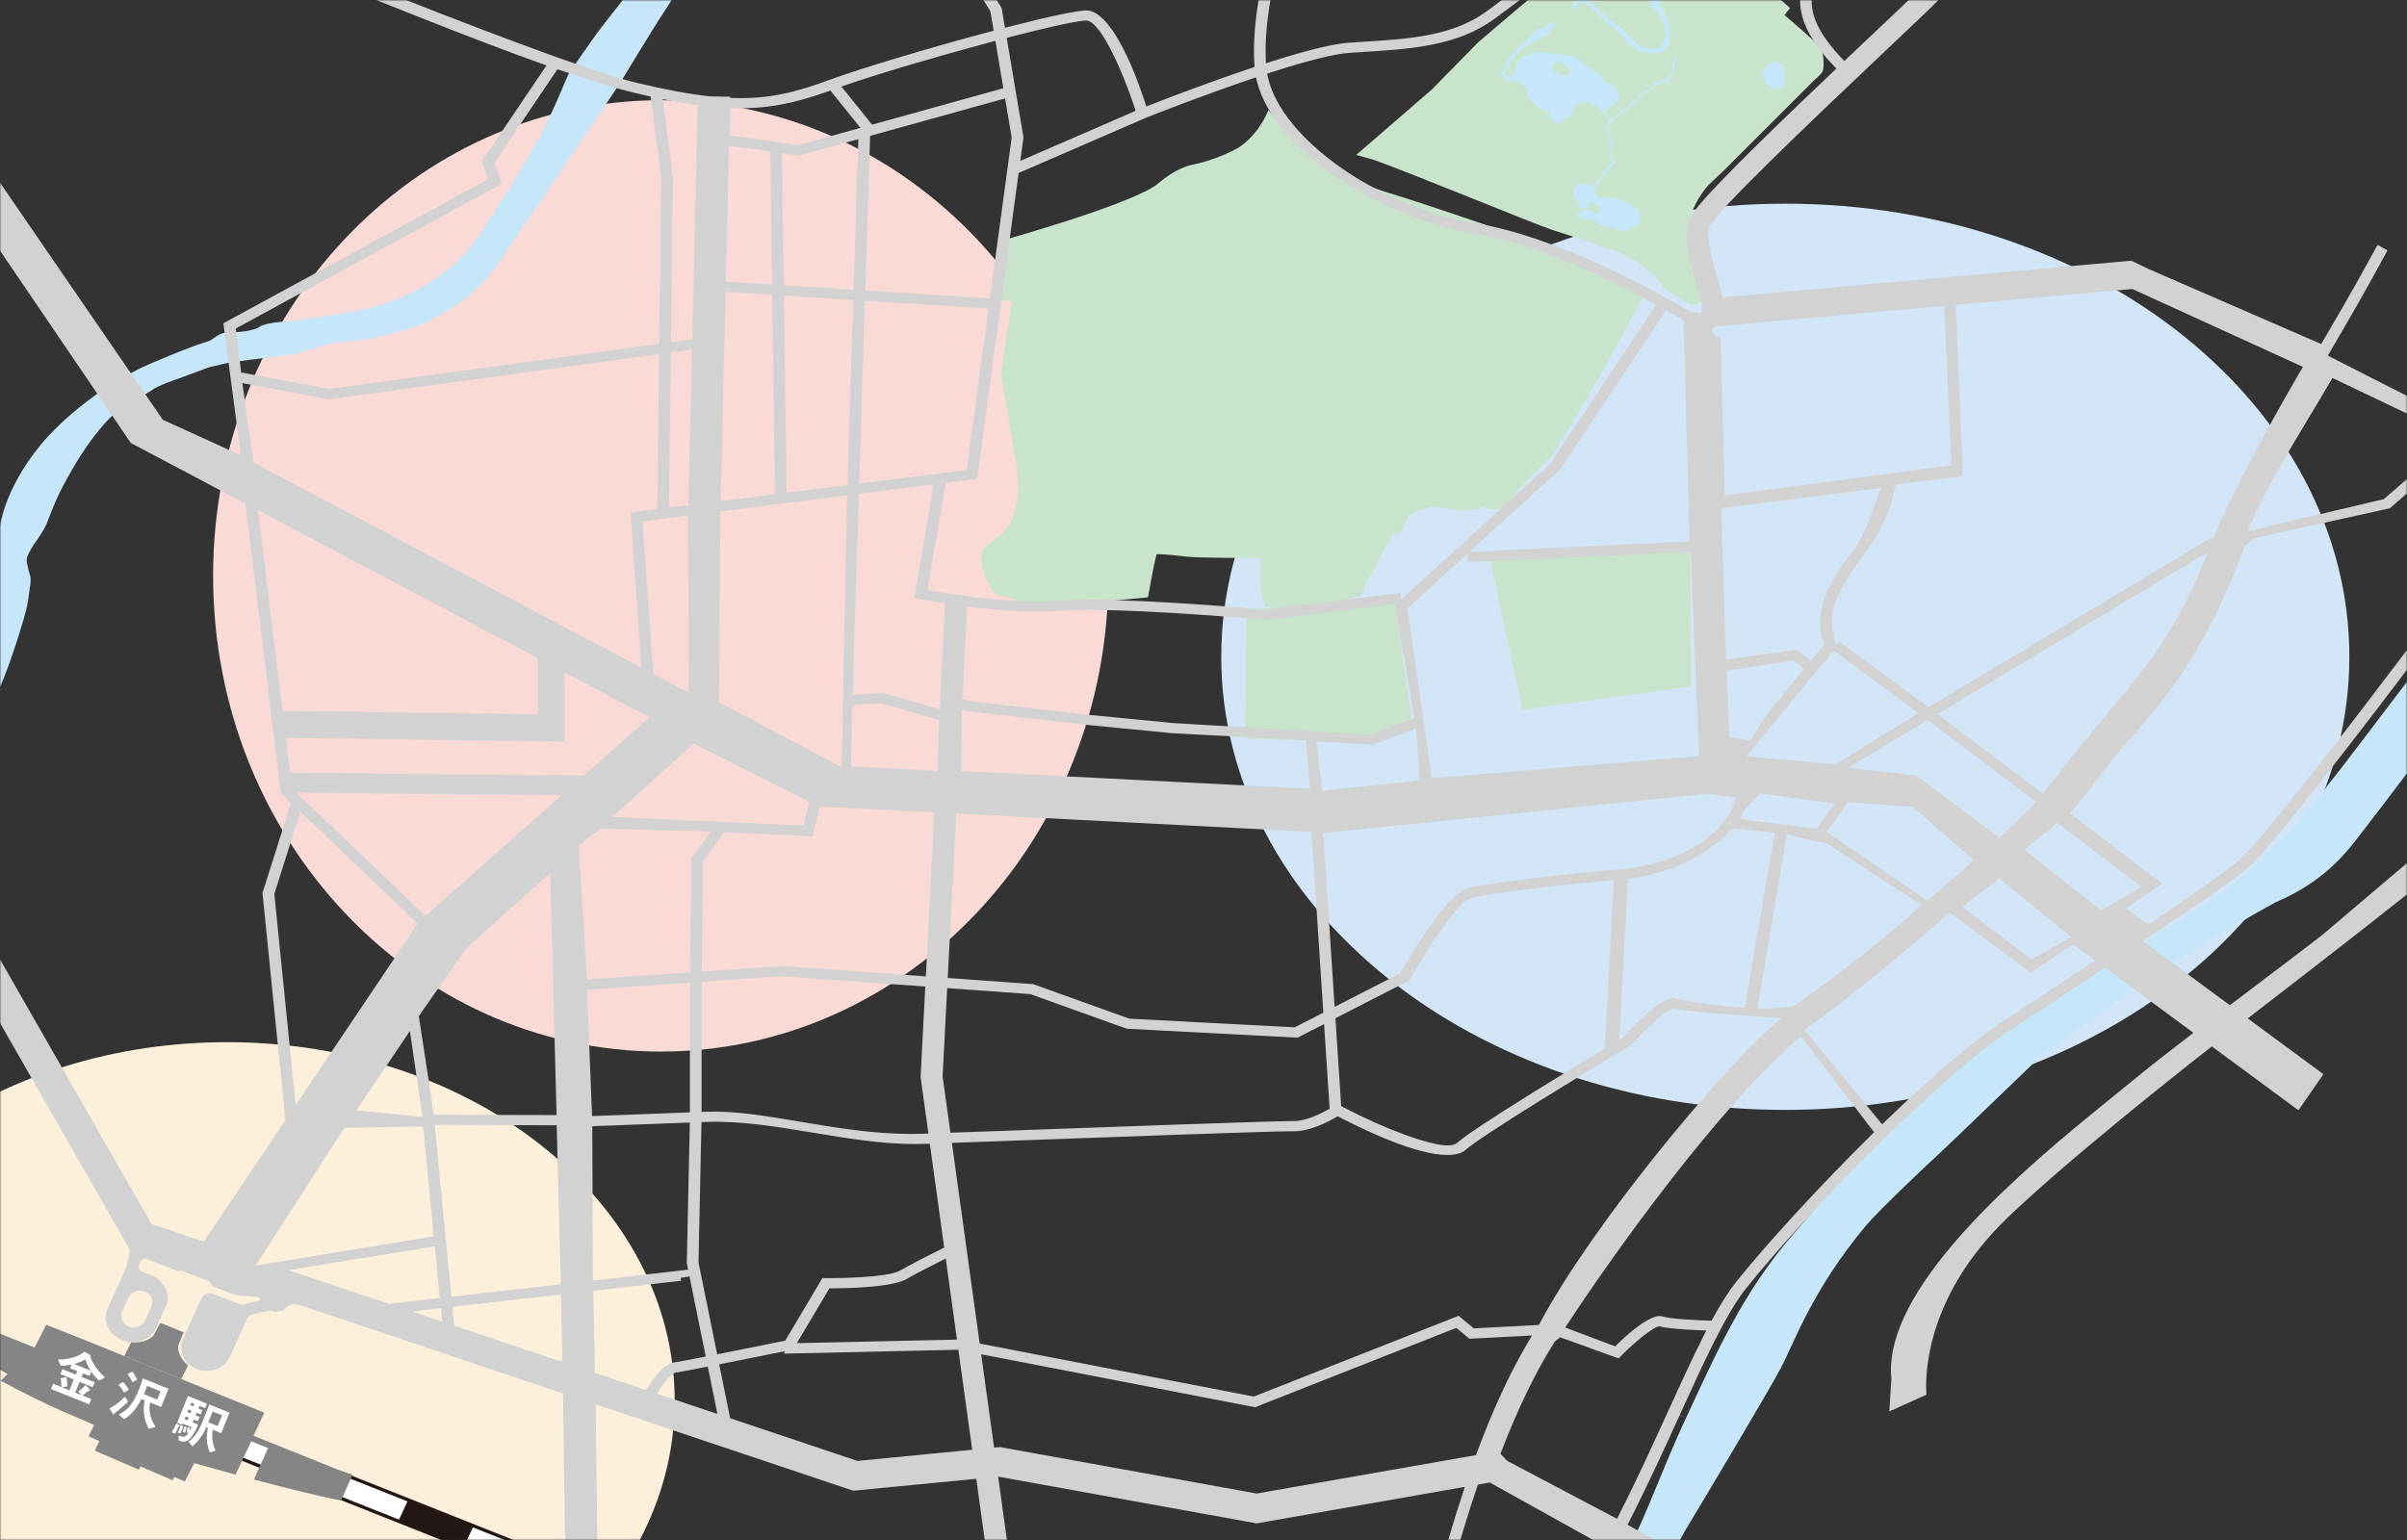
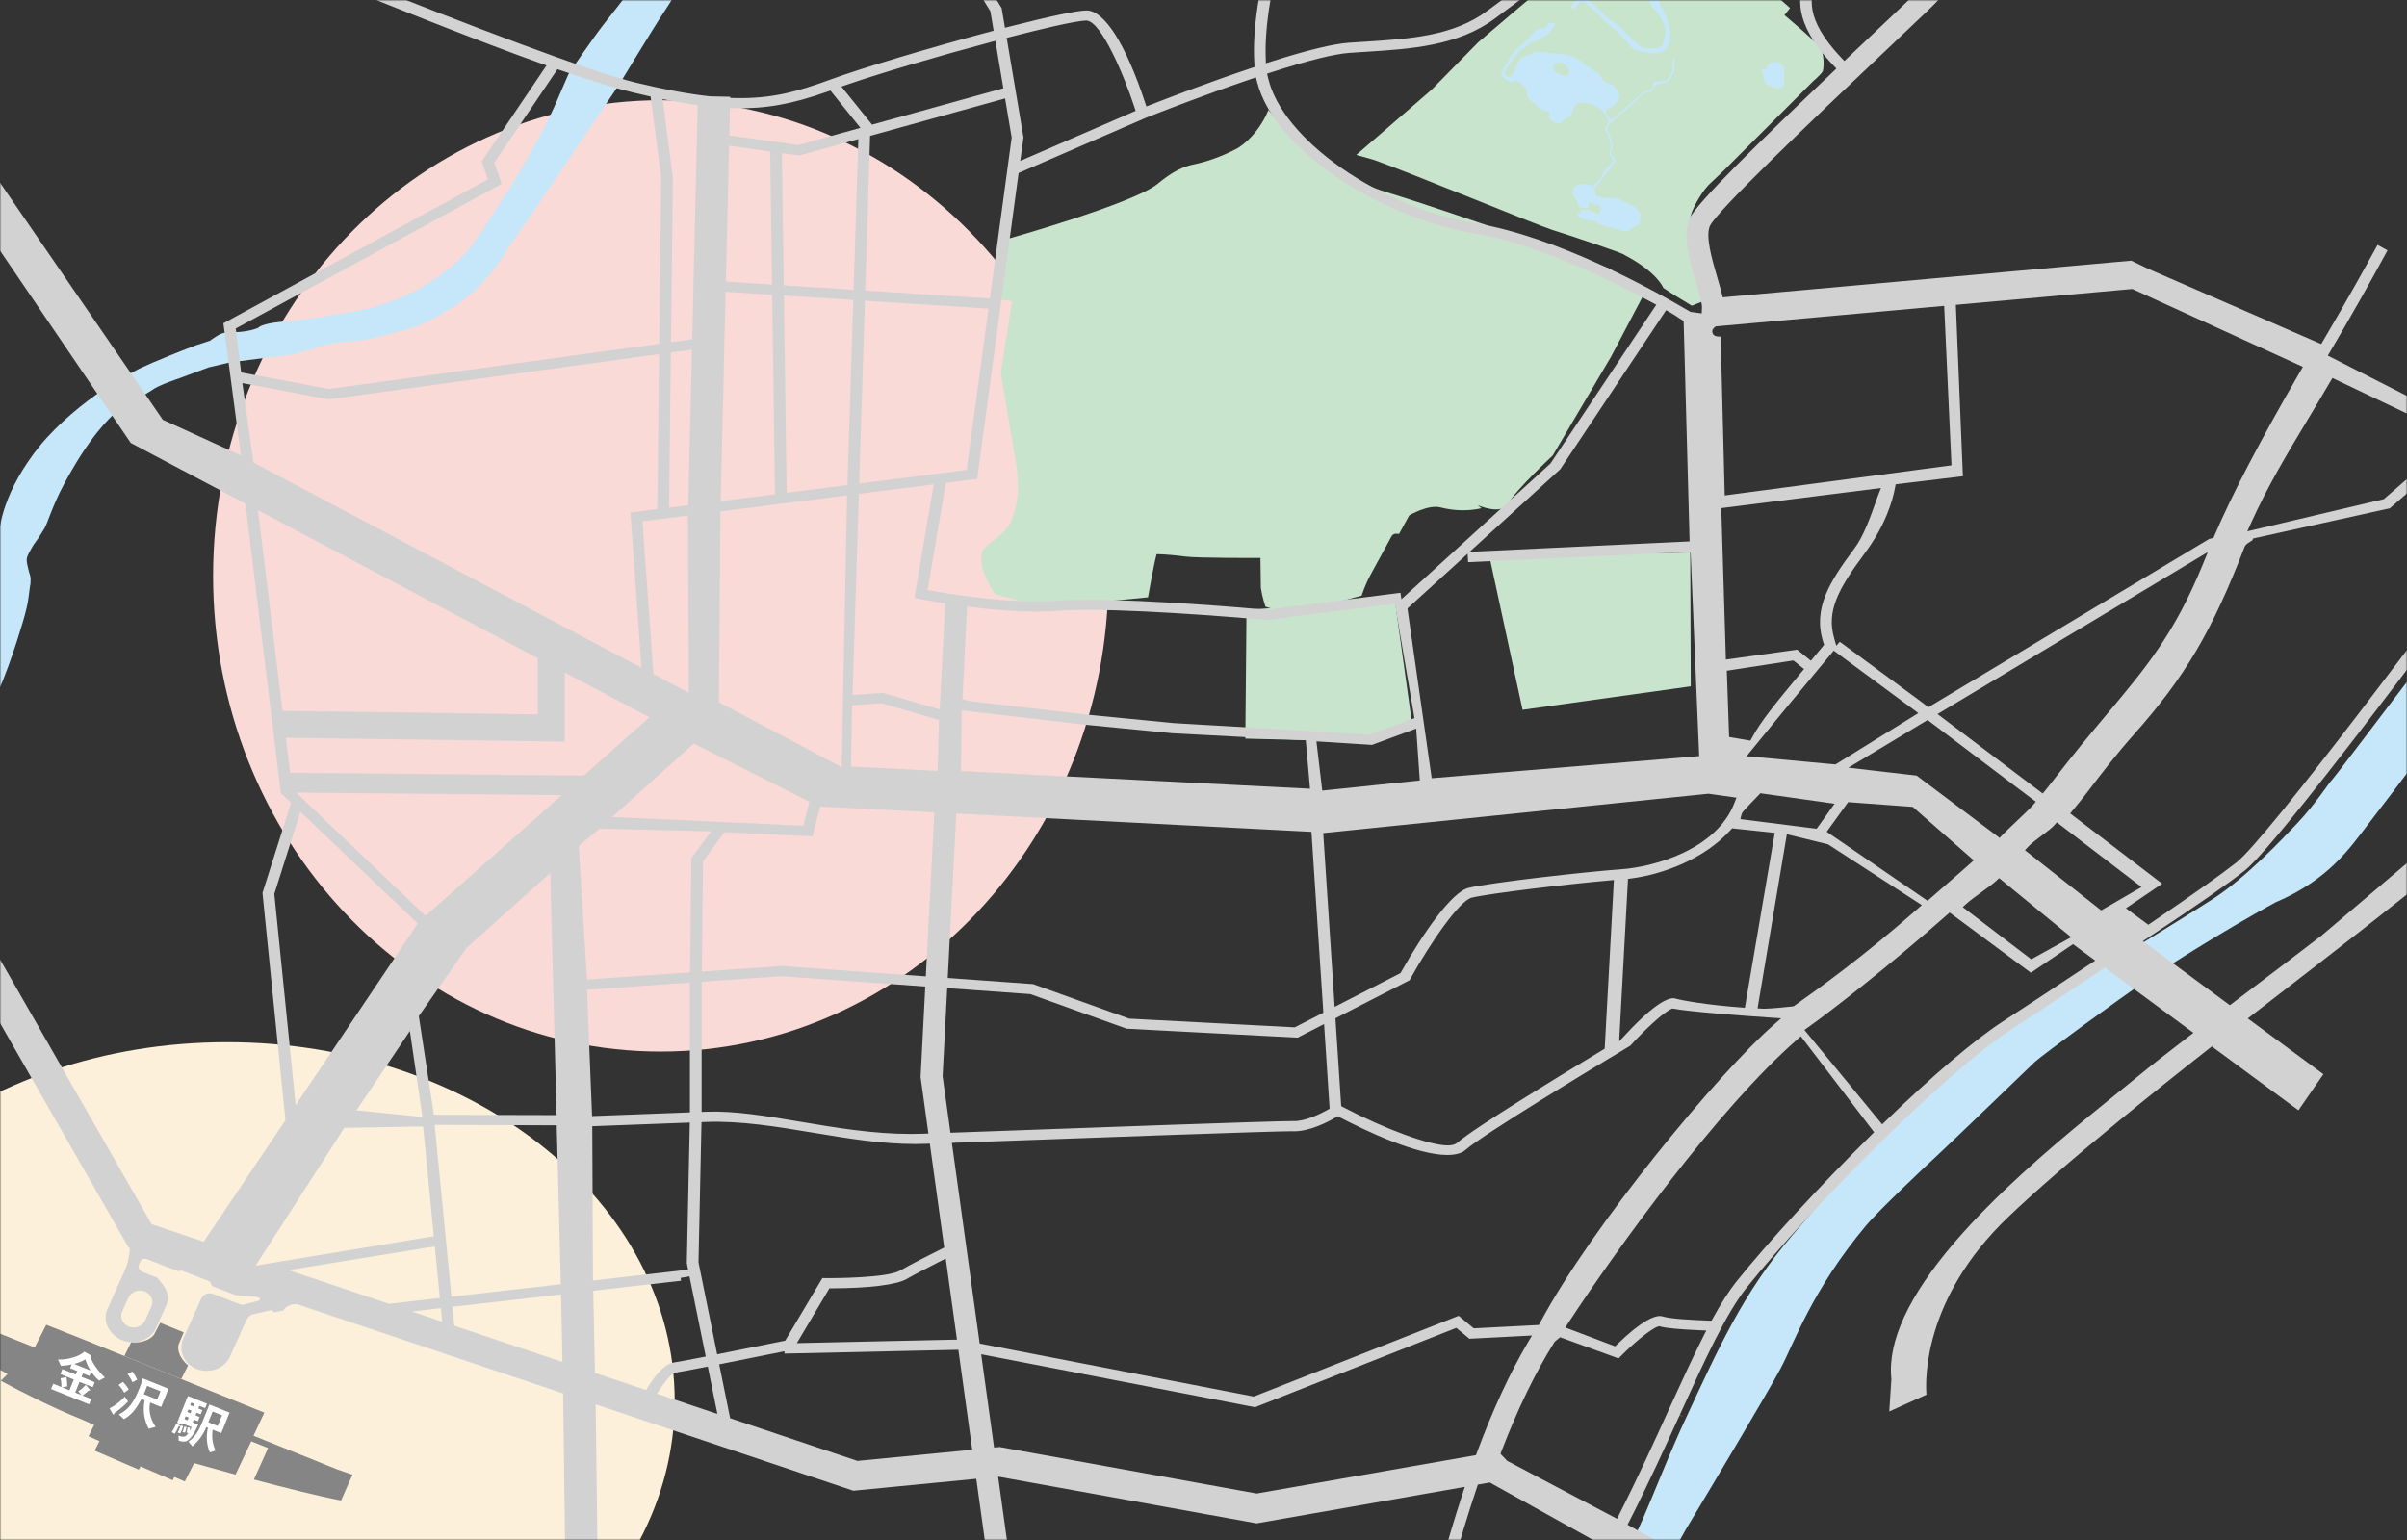
<svg xmlns="http://www.w3.org/2000/svg" width="800" height="512" viewBox="0 0 800 512" fill="none">
  <rect x="0" y="0" width="800" height="512" fill="#333333" stroke="none" />
  <mask id="mask0_63_126" style="mask-type:luminance" maskUnits="userSpaceOnUse" x="0" y="0" width="800" height="512">
-     <path d="M800 0H0V512H800V0Z" fill="white" />
+     <path d="M800 0H0V512H800Z" fill="white" />
  </mask>
  <g mask="url(#mask0_63_126)">
    <path d="M70.827 191.467C70.827 104.127 137.44 33.32 219.614 33.32C301.787 33.32 368.394 104.127 368.394 191.467C368.394 278.807 301.78 349.607 219.614 349.607C137.447 349.607 70.827 278.807 70.827 191.467Z" fill="#F9DAD6" />
    <path d="M-73.327 465.747C-73.327 399.88 -6.713 346.487 75.46 346.487C157.633 346.487 224.24 399.88 224.24 465.747C224.24 531.613 157.627 585 75.46 585C-6.707 585 -73.327 531.607 -73.327 465.747Z" fill="#FCF0DA" />
-     <path d="M405.904 218.363C405.904 135.159 489.835 67.713 593.372 67.713C696.91 67.713 780.84 135.166 780.84 218.363C780.84 301.559 696.91 369.012 593.372 369.012C489.835 369.012 405.904 301.566 405.904 218.363Z" fill="#D2E6F7" />
    <mask id="mask1_63_126" style="mask-type:luminance" maskUnits="userSpaceOnUse" x="-30" y="-35" width="887" height="563">
      <path d="M856.607 -34.973H-29.38V527.647H856.607V-34.973Z" fill="white" />
    </mask>
    <g mask="url(#mask1_63_126)">
      <path d="M330.78 197.547C329.52 196.013 324.78 188.113 326.48 183.327C327.373 180.807 334.98 177.607 336.56 172.073C338.046 166.873 338.92 164.78 337.913 155.273L332.633 124.147L336.346 100.153L331.553 99.487L333.346 79.88C333.346 79.88 376.826 67.72 384.82 61.073C391.926 55.153 395.72 54.947 398.473 54.28C405.46 52.58 411.313 49.273 411.313 49.273C411.313 49.273 417.84 45.667 421.586 36.56C421.586 36.56 437.006 56.667 461.1 63.993C485.186 71.327 534.633 89.173 534.633 89.173L546.666 97.267L535.433 118.627L516.053 151.46C516.053 151.46 503.766 162.86 501.46 167.22C499.153 171.587 491.113 167.927 491.113 167.927L492.38 168.947C492.38 168.947 486.46 170.673 478.773 168.693C474.653 167.627 468.36 171.353 468.36 171.353L465.013 177.473C464.68 177.607 463.466 177.04 462.6 178.113L455.693 190.773C453.58 194.607 452.56 198.033 452.56 198.033L429.026 204.347L420.6 201.707C420.6 201.707 419.62 198.973 419.066 195.507L418.926 185.487C418.926 185.487 398.186 185.607 393.74 185.007C387.673 184.2 384.413 184.247 384.413 184.247C383.413 187.873 381.553 198.587 381.553 198.587L365.84 200.087L345.026 201.413L330.766 197.547H330.78Z" fill="#C9E4CC" />
      <path d="M561.746 74.047C561.132 71.107 565.412 64.053 567.852 61.52L572.786 56.833L602.672 26.947C602.672 26.947 605.712 24.347 605.886 23.493C606.332 21.147 606.012 17.98 605.346 16.36C604.679 14.747 593.086 5.02 593.086 5.02L594.952 2.68L588.172 -3.313C588.346 -3.493 590.699 -5.7 590.899 -5.907C592.299 -7.367 593.772 -8.367 594.826 -10.32C595.746 -12.02 594.279 -15.053 593.672 -15.7C592.092 -17.447 575.839 -27.407 572.619 -29.72L552.952 -42.547L547.806 -38.247L540.392 -31.273L536.352 -24.013L502.072 4.867L491.252 14.1L475.852 29.787L450.766 51.507L456.712 53.18C469.506 57.76 510.752 74.8 515.846 76.413C521.352 78.153 539.439 84.113 539.879 84.747C550.979 90.58 552.839 95.733 552.839 95.733L556.512 98.127L562.299 101.633L566.659 99.9C566.919 91.053 564.146 80.42 561.772 74.06" fill="#C9E4CC" />
      <path d="M506.046 235.987L495 184.86L561.78 183.66L561.946 228.18L506.046 235.987Z" fill="#C9E4CC" />
      <path d="M413.906 245.554L414.293 202.694L463.62 199.707L469.313 240.667L451.246 246.527L413.906 245.554Z" fill="#C9E4CC" />
      <path d="M946.013 49.347C939.833 56.28 909.053 91.913 900.687 101.167C892.313 110.42 880.08 125.953 876.447 130.227C875.427 131.44 874.48 130.833 874.48 130.833L873.607 131.867L873.993 132.4L868.493 138.887L866.7 143.26C864.86 146.527 859.407 150.42 859.407 150.42L846.867 165.607C836.053 178.787 776.147 258.333 775.187 259.147C774.22 259.947 769.86 267.02 763.38 273.86C758.68 278.827 746.713 291.487 736.173 298.42C727.753 303.973 681.707 332.26 675.847 335.587L674.9 334.213C664.893 340.187 657.12 347.913 633.16 369.227C621.253 379.827 612.687 391.007 595.9 410.46C579.3 429.687 570.813 449.013 560.227 471.72C551.327 490.827 544.8 510.46 539.593 517.247C536.053 521.867 503.187 564.82 499.12 569.093C495.067 573.367 472.167 603.52 466.46 613.42C460.747 623.32 446.78 644.873 445.093 651.526C444.973 651.973 447.687 652.96 445.587 658.033C438.98 673.933 432.327 692.267 431.593 697.913C430.493 706.413 433.993 720.733 430.887 729.513C428.42 736.48 423.26 740.8 423.26 740.8C419.72 748.127 416.867 753.207 414.62 757.207L441.527 735.113C443.353 728.487 444.873 722.353 445.86 717.553C446.7 713.44 448.107 704.766 446.74 700.713C445.18 696.133 448.72 690.053 451.66 682.513C455.293 673.227 468.947 651.887 475.1 637.86C481.247 623.84 499.807 599.667 503.713 594.4C507.607 589.133 528.367 562.653 535.007 553.973C541.647 545.293 555.96 515.76 560.233 508.633C567.34 496.787 587.233 463.52 591.727 455.127C596.227 446.74 602.107 429.073 620.26 407.38C624.02 402.88 639.087 388.527 643.867 384.153C648.633 379.78 673.807 355.393 676.34 353.02C678.887 350.64 705.72 331.1 712.693 326.447C735.733 311.093 756.273 300.013 756.273 300.013C774.08 292.427 781.107 281.767 786.833 274.373C802.393 254.287 858.013 179.66 858.013 179.66L885.407 150.093C885.407 150.093 887.807 150.027 888.727 149.147C890 147.933 894.567 142.1 894.567 142.1L893.26 141.087C895.067 138.013 901.3 126.927 908.567 118.673C912.947 113.7 929.927 94.94 945.087 78.207L947.133 79.387L951.047 74.293C951.047 74.293 949.72 72.787 951.047 71.62C958.067 63.86 964.22 57.073 967.747 53.127C979.513 40.033 1006.51 3.56 1011.61 -5.58C1013.38 -8.727 1016.87 -14.893 1020.69 -21.607L1007.17 -35.753C998.867 -21.16 989.6 -5.253 984.473 2.527C975.68 15.893 952.193 42.42 946.007 49.347" fill="#C6E7F9" />
      <path d="M-145.874 373.233C-142.32 372.627 -140.114 372.073 -140.114 372.073L-132.36 369.007L-125.22 366.547C-124.534 366.58 -117.347 362.267 -117.347 362.267C-115.92 361.073 -114.814 355.347 -114.814 355.347C-112.354 352.12 -105.38 352.873 -105.38 352.873C-100.56 350.087 -97.847 348.927 -97.847 348.927L-96.147 348.567C-94.854 346.507 -92.187 342.58 -92.187 342.58L-77.9 332.24C-68.314 325.413 -58.987 318.1 -58.987 318.1C-58.987 318.1 -48.234 308.667 -40.254 299.527C-34.827 293.327 -24.494 282.027 -23.587 280.773C-13.6 266.913 -6.987 252.847 -6.987 252.847C-5.32 245.547 -3.04 237.027 -3.04 237.027L-0.62 229.993C4.333 218.667 8.2 204.66 8.2 204.66C8.76 202.64 9.193 200.78 9.466 198.727C9.673 197.193 9.733 196.7 9.933 195.167C10.006 194.667 10.186 194.067 10.146 193.553C10.113 192.993 10.28 192.34 10.066 191.58C9.906 191.04 9.453 189.48 9.34 188.933C9.073 187.613 8.6 186.287 9.093 185C9.48 183.98 10.146 182.913 10.653 181.967C11.346 180.66 12.386 179.587 13.113 178.32C13.733 177.24 14.246 176.653 14.84 175.54C15.493 174.32 15.946 172.98 16.44 171.7C17.173 169.8 17.886 168.047 18.713 166.18C20.16 162.88 22.053 159.46 23.86 156.32C32.28 141.72 38.973 136.707 38.973 136.707L50.4 129.787C52.433 128.127 59.26 125.893 59.26 125.893L69.413 122.12L76.5 120.467L98.086 117.713L104.253 115.887C109.313 113.787 116.426 113.5 116.426 113.5C121.653 113 122.173 113.067 133.133 110.047C141.566 108.367 148.273 103.367 148.273 103.367C160.913 97.167 169.166 82.107 169.166 82.107L177.38 70.247L205.813 28.047C205.813 28.047 217.62 8.54 220.566 4.173C224.546 -1.727 234.986 -19.567 238.78 -26.273C241.88 -31.727 250.666 -49.373 252.093 -52.3C253.513 -55.207 271.74 -91.3 273.06 -93.26C275.433 -96.753 288.5 -121.027 292.58 -128.247C300.086 -141.54 314.413 -160.987 324.913 -172.333C336.053 -184.373 346.88 -194.127 354.46 -202.653L369.713 -219.087C379.26 -230.827 380.846 -233.3 383.813 -237.853L322.953 -187.867C322.306 -187.227 321.66 -186.593 321.02 -185.973C308.966 -174.3 293.48 -151.253 290.713 -147.58C287.946 -143.893 264.126 -103.007 262.06 -96.607C262.06 -96.607 256.64 -85.953 253.846 -81.12C251.06 -76.273 227.553 -35.78 226.426 -33.693C226.426 -33.693 219.886 -18.233 214.946 -10.833C212.286 -6.84 205.946 1.44 201.66 6.787C196.953 12.653 188.86 24.807 188.86 24.807L185.246 33.193C179.826 45.8 169.986 61.607 169.986 61.607L160.846 75.813C155.466 83.793 153.173 86.7 144.506 92.773C135.06 99.407 122.933 102.473 122.933 102.473C113.166 104.56 97.406 106.713 97.406 106.713C86.82 107.153 85.813 109 85.813 109C82.94 110.207 79.313 110.367 79.313 110.367C74.54 110.6 74.226 110.387 71.96 111.787C70.733 112.547 69.786 113.273 69.786 113.273L65.06 114.82C51.986 119.773 46.226 122.613 46.226 122.613C24.953 133.3 13.466 147.947 13.466 147.947C0.793 163.447 -0.087 175.853 -0.087 175.853C-1.314 184.293 -2.12 195.353 -2.12 195.353C-2.074 194.233 -3.714 205.933 -3.714 205.933L-3.14 211.88C-3.9 218.46 -4.347 219.12 -5.567 222.693C-6.447 225.273 -7.967 229.487 -7.967 229.487C-9.154 232.7 -11.22 235.693 -11.22 235.693C-12.994 236.98 -15.854 240.953 -15.854 240.953C-18.594 249.187 -21.267 254.273 -21.267 254.273C-27.04 265.373 -35.36 275.24 -35.36 275.24C-37.427 277.627 -38.814 278.953 -38.814 278.953C-67.527 315.073 -95.58 330.893 -95.58 330.893L-126.44 350.847C-131.92 353.727 -134.747 358.173 -134.747 358.173C-136.414 361.287 -141.754 364.3 -141.754 364.3L-150.614 368.013" fill="#C6E7F9" />
      <path d="M865.459 240.013L859.433 236.493L771.606 311.04C762.766 317.82 754.266 324.253 746.046 330.473L741.126 334.2L712.219 312.887L713.999 311.713C729.619 301.393 740.413 293.9 746.066 289.433C759.073 279.167 836.986 173.127 845.826 161.067L846.566 160.053L911.113 192.193L906.126 185.68L773.679 118.227L774.486 116.86C781.233 105.42 787.633 94.107 793.526 83.24L790.213 81.413C789.899 81.98 789.499 82.707 789.039 83.547C786.359 88.433 780.793 98.6 772.153 113.247L771.486 114.38L714.153 89.453L708.366 86.667L572.573 98.853L572.266 97.62C571.899 96.14 571.433 94.533 570.859 92.587C568.719 85.34 566.913 78.553 568.266 75.22L568.313 75.113C570.919 69.927 599.739 42.327 627.579 16.013L627.826 15.78C633.306 10.607 638.033 6.133 640.746 3.513C651.966 -7.36 668.893 -27.427 673.199 -32.573L667.473 -36.66C663.393 -31.787 646.286 -11.513 635.379 -0.947C633.019 1.347 629.146 5.007 624.239 9.64L622.519 11.267C620.433 13.233 618.413 15.147 616.439 17.02L612.999 20.28L611.973 19.2C599.639 6.153 601.839 -0.92 603.293 -5.6C603.786 -7.193 604.213 -8.56 603.999 -9.9C603.486 -13.113 595.853 -19.707 583.573 -27.533L553.219 -40.167L552.266 -39.453C552.266 -39.453 507.433 -6.12 494.306 3.613C483.013 11.993 468.666 12.9 453.473 13.867C451.699 13.973 449.973 14.087 448.246 14.207C443.139 14.567 434.506 16.66 422.613 20.44L420.739 21.033L420.673 19.067C419.919 -3.507 431.553 -38.093 440.219 -52.953L469.706 -96.907L471.593 -176.033L467.719 -176.113L465.846 -97.853L436.793 -54.547C427.453 -38.587 415.359 -2.067 416.899 21.12L416.973 22.267L415.886 22.633C402.426 27.14 389.173 32.2 382.473 34.82L381.013 35.393L380.519 33.907C374.106 14.567 367.033 3.473 361.113 3.473C358.053 3.487 348.993 5.387 335.586 8.827L334.013 9.227L332.913 2.687L278.519 -85.613L275.206 -83.86L329.166 3.747L330.253 10.207L328.939 10.553C308.866 15.9 286.086 22.74 275.946 26.467C264.746 30.587 256.139 32.88 244.173 32.587L242.686 32.553V32.167L235.966 32.027C229.066 31.287 221.013 29.793 211.346 27.473C180.579 20.067 49.466 -34.56 34.933 -40.633L33.406 -37.52C46.253 -32.147 140.393 7.12 179.833 21.107L181.646 21.747L160.099 53.673L162.166 59.64L74.253 107.473L80.053 151.387L54.113 139.56L53.879 139.22L-40.741 1.38L-35.094 31.7L43.466 147.267L81.573 167.427L81.666 168.2L93.339 263.687L96.739 266.927L87.239 296.873L94.873 372.433L67.713 412.82L50.399 407.007L50.119 406.513L-35.921 256.22L-45.361 260.867L42.799 414.853L67.673 423.193L67.479 423.507L76.593 428.787L78.026 426.66L187.153 463.267L187.946 523.987L198.686 523.8L197.979 466.9L283.606 495.62L324.479 491.647L330.473 534.92L337.719 534.053L331.739 490.927L417.659 506.473L486.859 494.34L486.086 496.7C480.513 513.707 476.146 530.633 472.953 542.987C471.386 549.047 470.013 554.373 468.813 558.533L472.533 559.493C473.753 555.287 475.153 549.88 476.739 543.72C480.119 530.613 484.753 512.66 490.913 494.42L491.193 493.587L495.153 492.887L532.793 513.827L532.086 515.12C516.399 544.007 500.153 565.173 482.466 579.773L485.079 582.56C503.159 567.707 519.686 546.273 535.573 517.093L536.293 515.773L589.306 545.26L594.739 536.867L540.939 506.933L541.593 505.653C547.839 493.353 553.373 481.227 558.246 470.527L559.646 471.047L558.293 470.427C566.553 452.293 573.686 436.633 580.493 428.14C602.153 401.113 646.899 356.24 668.253 342.4C672.799 339.453 685.099 331.393 698.753 322.28L699.619 321.7L729.019 343.38L727.446 344.587C720.159 350.167 714.913 354.287 710.939 357.553C708.873 359.247 706.553 361.127 704.039 363.16C701.053 365.573 697.793 368.213 694.353 371.04C680.659 382.287 663.193 397.233 649.593 413.08C634.386 430.82 627.333 446.047 628.619 458.327L628.633 458.453L627.926 469.273L640.286 463.68C639.919 459.247 638.946 431.933 667.413 404.667C675.959 396.48 688.466 385.613 704.586 372.373C713.593 364.973 723.566 356.98 734.233 348.6L735.126 347.9L763.913 369.127L772.219 357.133L747.079 338.593L755.693 331.933C774.619 317.307 798.179 299.1 816.199 284.293C827.739 274.813 858.419 247.18 865.459 240.007M774.519 126.853L775.213 125.667L816.153 145.207L792.299 165.947L746.919 176.647L748.159 173.893C753.713 161.58 760.279 150.667 767.226 139.107C769.619 135.12 772.099 131 774.519 126.847M708.726 96.08L765.399 121.973L764.573 123.393C751.446 145.967 741.826 164.393 735.966 178.147L735.666 178.847L734.259 179.173L640.939 235.12L638.039 232.933L611.466 213.36L610.313 214.687L609.566 212.027C607.073 203.167 610.846 195.947 619.699 184.047C626.759 174.58 629.093 166.227 629.853 162.087L630.053 161.013L652.393 158.32L650.053 101.347L708.719 96.08H708.726ZM606.019 213.613L606.266 214.387L601.879 219.673L597.319 215.993L573.626 219.28L572.093 168.927L625.159 162.247L624.259 164.573C623.979 165.3 623.646 166.24 623.266 167.313C621.733 171.653 619.413 178.213 616.433 182.207C608.059 193.46 602.406 202.3 606.013 213.613M609.466 216.307L637.599 237.08L610.046 254.147L580.499 251.413L582.259 249.247C589.966 239.767 594.939 233.787 603.179 223.88L609.473 216.3L609.466 216.307ZM596.059 219.58L599.599 222.427L598.633 223.587C590.173 233.76 585.246 239.78 582.286 245.293L581.779 246.24L574.699 245.02L573.933 222.987L596.066 219.58H596.059ZM578.853 270.7C578.999 270.14 579.179 269.853 583.093 265.807C583.659 265.22 584.179 264.687 584.553 264.287L585.079 263.727L609.739 267.207L603.786 275.533L578.426 272.333L578.846 270.7H578.853ZM589.859 276.9L579.933 335.04L578.586 334.94C567.413 334.12 559.159 332.62 557.106 332.06C556.786 331.967 556.506 331.873 556.093 331.873C554.426 331.873 550.246 333.353 540.939 343.26L538.146 346.233L541.093 292.193L542.313 292.033C552.406 290.693 566.339 285.767 575.173 275.96L575.679 275.393L589.859 276.893V276.9ZM593.893 277.36L607.573 280.707L638.746 300.92L637.266 302.22C618.766 318.467 604.826 328.373 596.493 334.3L596.179 334.52L595.739 334.607C595.459 334.64 588.913 335.367 586.373 335.367C586.146 335.367 585.953 335.367 585.793 335.353L584.153 335.24L593.886 277.367L593.893 277.36ZM607.126 276.533L614.246 266.68L635.726 268.26L656.006 286.033L654.759 287.153C652.573 289.113 649.546 291.733 646.879 294.047C644.673 295.96 642.673 297.693 641.539 298.713L640.666 299.493L607.126 276.527V276.533ZM653.666 300.373C654.766 299.38 656.573 298.067 658.493 296.673C660.439 295.267 662.446 293.807 663.486 292.833L664.439 291.94L688.393 311.593L675.113 318.933L652.339 301.573L653.666 300.373ZM665.519 277.587L664.606 278.567L637.019 257.853L614.319 255.227L640.666 239.373L676.639 266.553L675.593 267.76C674.626 268.873 672.219 271.147 669.893 273.353C668.046 275.107 666.299 276.76 665.519 277.593M643.966 237.4L733.806 183.54L732.113 187.68C722.693 210.713 713.253 221.967 700.179 237.547L699.933 237.84C694.833 243.92 689.053 250.813 682.533 259.313C681.666 260.433 680.766 261.573 679.846 262.707L678.939 263.827L643.966 237.4ZM569.913 108.78L570.253 108.52L570.699 108.473L646.173 101.693L648.606 154.707L573.239 164.713L571.893 111.893C570.846 111.893 569.593 111.907 569.186 110.713C569.046 110.307 568.959 109.52 569.913 108.793M567.866 263.887L577.139 265.193L576.466 266.94C570.393 282.727 549.199 288.273 538.846 289C527.986 289.753 495.546 293.373 488.093 295.187C482.419 296.573 472.806 310.533 465.699 323.133L465.479 323.52L443.586 334.747L439.793 276.98L567.866 263.88V263.887ZM536.399 292.58L533.339 348.66L532.666 349.067C520.019 356.693 490.006 374.96 484.359 379.913C483.666 380.52 482.626 380.813 481.179 380.813C475.113 380.813 460.533 375.48 446.506 368.14L445.766 367.753L443.846 338.54L468.466 325.913L468.726 325.453C475.599 313.12 485.086 299.46 489.133 298.447C495.146 296.987 520.999 293.94 534.693 292.727L536.406 292.573L536.399 292.58ZM310.333 161.047L303.926 198.747L305.659 199.1C306.593 199.287 309.139 199.787 312.833 200.393L314.146 200.607L312.319 235.86L293.533 230.373L293.013 230.4C290.166 230.553 287.399 230.74 285.013 230.94L283.353 231.073L285.453 164.187L310.339 161.033L310.333 161.047ZM285.559 160.767L287.466 99.973L328.539 102.6L321.266 156.247L285.559 160.767ZM312.106 239.367L311.613 256.313L282.833 254.827L283.219 234.5L284.553 234.387C288.479 234.053 292.333 233.84 292.759 233.82L293.013 233.807L312.099 239.373L312.106 239.367ZM283.699 96.347L260.493 94.86L259.873 50.893L265.666 51.7L285.279 46.253L283.706 96.347H283.699ZM283.593 99.727L281.659 161.26L261.459 163.82L260.539 98.253L283.593 99.727ZM310.539 270.093L307.713 324.607L259.886 321.173L233.246 323.02L233.666 286.347L240.746 276.667L270.053 278.053L272.606 268.14L310.546 270.093H310.539ZM259.619 324.547H259.726L307.533 327.993L305.973 358.073L308.573 376.867L306.926 376.927C305.586 376.973 304.213 377 302.833 377C290.133 377 277.906 374.94 266.073 372.947C254.786 371.047 244.186 369.253 234.739 369.613L233.193 369.673V326.393L259.619 324.547ZM234.553 373.007C246.179 372.573 258.453 374.613 270.326 376.593C281.419 378.44 292.893 380.353 304.159 380.353C305.353 380.353 306.539 380.333 307.693 380.287L309.039 380.233L313.819 414.773L312.866 415.253C309.359 417.007 302.899 420.28 299.093 422.453C294.793 424.907 276.799 424.94 276.039 424.94C275.519 424.94 275.019 424.94 274.533 424.933L273.333 424.92L260.973 445.727L260.326 445.86C255.239 446.893 247.106 448.533 239.813 449.98L238.359 450.267L232.159 419.693V419.527L233.153 373.067L234.553 373.013V373.007ZM275.666 428.327H276.513C288.693 428.293 297.926 427.153 301.206 425.287C304.186 423.587 308.973 421.127 312.466 419.36L314.326 418.42L318.059 445.38L264.846 446.553L275.666 428.327ZM313.293 357.827V357.687L314.819 328.52L342.446 330.507L342.639 330.573L374.459 342.007L431.266 344.987L440.073 340.467L441.919 368.607L441.099 369.067C439.053 370.207 433.726 372.907 429.739 372.72C429.653 372.72 429.506 372.72 429.306 372.72C422.639 372.72 364.686 374.807 317.239 376.553L315.893 376.6L313.286 357.827H313.293ZM561.899 183.447L564.746 251.38L475.846 258.74L467.779 202.293L487.786 184.073L487.946 186.9L561.906 183.453L561.899 183.447ZM488.433 183.467L518.559 156.02L553.759 103.12L554.966 103.8C556.226 104.507 556.939 105 557.573 105.427C557.979 105.707 558.359 105.967 558.873 106.273L559.579 106.693L561.566 180.007L488.433 183.46V183.467ZM471.893 259.467L439.473 262.847L437.533 246.48L456.019 247.647L470.693 242.213L471.893 259.473V259.467ZM470.113 238.753L455.353 244.22L390.133 240.413L361.146 237.58L322.159 233.08L319.886 232.413L321.399 201.66L322.993 201.853C334.373 203.26 344.346 203.673 352.139 203.067C354.699 202.867 357.966 202.767 361.839 202.767C384.039 202.767 420.379 206.067 420.733 206.1L420.966 206.12L463.606 200.72L470.113 238.753ZM360.686 240.94L389.786 243.787L433.993 246.107L435.406 262.22L319.386 256.347L319.626 236.167L360.686 240.94ZM435.879 276.56L439.833 336.68L430.326 341.553L375.333 338.667L343.359 327.187L314.993 325.14L317.833 270.473L435.879 276.56ZM422.419 24.073C434.733 20.1 443.526 17.907 448.559 17.567C450.273 17.447 451.993 17.333 453.706 17.227C468.866 16.273 484.539 15.28 496.819 6.18C506.266 -0.827 532.119 -20.047 545.886 -30.28L553.826 -36.18L581.439 -24.72C585.879 -21.88 598.819 -13.033 600.073 -9.747L600.159 -9.413C600.239 -8.82 600.033 -8.053 599.573 -6.573C598.073 -1.747 595.339 7.073 609.319 21.713L610.353 22.793L609.273 23.82C585.666 46.26 563.526 67.74 561.426 72.893C559.146 78.513 561.613 86.88 563.786 94.26L563.846 94.467C564.953 98.233 565.679 100.8 565.679 102.14L565.586 104.193L561.853 103.687L561.593 103.533C549.153 96.193 517.319 78.647 490.533 74.253C458.399 68.973 426.106 46.34 421.439 25.813L421.139 24.487L422.439 24.067L422.419 24.073ZM380.706 39.213C385.006 37.513 400.246 31.553 415.906 26.24L417.426 25.727L417.826 27.28C423.939 50.973 460.666 72.807 489.806 77.587C509.619 80.84 532.959 91.867 549.053 100.547L550.493 101.32L515.313 154.113L465.779 199.227L465.466 197.08L420.899 202.727L420.739 202.713C414.553 202.16 382.633 199.393 361.906 199.393C357.873 199.393 354.473 199.5 351.799 199.707C349.613 199.88 347.206 199.967 344.659 199.967C330.986 199.967 315.686 197.487 309.739 196.42L308.286 196.16L314.346 160.547L324.773 159.227L338.553 57.513L380.706 39.22V39.213ZM335.899 12.253C343.726 10.233 357.393 6.847 361.073 6.833H361.186L361.299 6.847C366.113 7.547 373.339 24.4 377.026 35.553L377.453 36.847L339.106 53.493L340.166 45.66L334.586 12.593L335.906 12.253H335.899ZM334.053 32.727L336.246 45.713L336.219 45.94L328.993 99.247L287.579 96.6L289.193 45.173L334.053 32.727ZM281.666 28.087C292.913 24.24 311.586 18.707 329.246 14.007L330.826 13.587L333.479 29.34L289.846 41.447L279.659 28.78L281.666 28.093V28.087ZM242.606 35.927L244.093 35.96C254.446 36.2 263.159 34.64 275.013 30.46L276.006 30.107L285.973 42.507L265.366 48.22L242.393 45.027L242.606 35.92V35.927ZM242.313 48.447L255.986 50.353L256.606 94.62L241.253 93.633L242.313 48.447ZM241.173 97.013L256.653 98.007L257.579 164.307L239.533 166.6L241.166 97.013H241.173ZM239.433 170.027L281.533 164.7L279.753 255.067L238.946 233.48L239.433 170.027ZM269.026 266.56L266.986 274.513L203.433 271.633L230.579 247.207L269.033 266.567L269.026 266.56ZM228.633 171.4L228.959 230.34L217.166 224.1L213.533 173.313L228.633 171.407V171.4ZM222.359 168.773L222.966 117.2L229.979 116.247L228.766 167.967L222.359 168.78V168.773ZM222.273 33.347C225.073 33.887 227.873 34.367 230.586 34.767L231.886 34.96L230.066 112.813L222.999 113.773L223.646 59.1L220.246 32.96L222.273 33.353V33.347ZM78.366 109.213L79.253 108.727L166.739 61.127L164.299 54.1L185.286 23.007L186.366 23.38C196.566 26.88 204.626 29.353 210.319 30.727C212.006 31.133 213.626 31.507 215.213 31.86L216.226 32.087L219.766 59.06V59.167L219.113 114.3L109.313 129.32L80.146 123.833L78.359 109.213H78.366ZM80.546 127.367L109.206 132.76L219.073 117.727L218.466 169.26L209.546 170.393L213.206 222.007L84.233 153.78L80.553 127.373L80.546 127.367ZM91.179 297.187L99.839 269.88L138.859 307.047L98.273 367.407L91.173 297.193L91.179 297.187ZM139.193 337.827L155.053 315.147L182.886 290.233L184.986 370.733L144.219 370.627L139.199 337.827H139.193ZM140.413 371.353L118.499 369.133L136.233 342.767L140.413 371.347V371.353ZM141.446 304.5L98.406 263.507L186.719 264.34L141.446 304.5ZM114.439 374.973L140.626 374.507L144.186 411.013L84.966 420.78L114.433 374.98L114.439 374.973ZM95.873 422.267L144.519 414.393L146.193 431.54L129.266 433.473L95.873 422.273V422.267ZM136.919 436.04L146.533 434.9L146.933 439.4L136.919 436.033V436.04ZM144.466 373.973L185.026 374.133L186.399 426.967L150.046 431.107L144.466 373.973ZM150.986 440.76L150.373 434.473L186.466 430.367L186.933 452.813L150.993 440.76H150.986ZM96.419 256.927L85.746 169.633L215.873 238.467L194.026 257.847L96.419 256.927ZM199.333 275.487L236.339 276.393L229.779 285.36L229.353 323.287L195.106 325.66L192.353 281.213L199.319 275.493L199.333 275.487ZM195.099 329.053L229.306 326.667V369.827L227.873 369.88C214.293 370.393 203.799 370.787 198.273 371L196.786 371.053L195.093 329.053H195.099ZM196.853 374.433L229.266 373.207L228.273 419.96L228.699 422.127L197.079 425.74L196.853 374.427V374.433ZM214.739 462.14L197.746 456.44L197.186 429.14L226.353 425.813L226.226 424.853L229.159 424.36L234.566 451.007L233.093 451.293C229.673 451.96 225.326 452.793 224.039 452.973C221.433 453.327 218.353 456.22 215.353 461.12L214.733 462.133L214.739 462.14ZM218.366 463.36L219.433 461.747C220.606 459.973 222.799 456.92 224.353 456.387L224.639 456.32C225.646 456.18 228.639 455.627 233.799 454.627L235.246 454.347L238.439 470.093L218.366 463.36ZM284.959 485.7L242.666 471.513L239.033 453.6L240.499 453.307C247.333 451.953 254.673 450.467 258.986 449.6L260.726 449.247L260.746 450.027L318.526 448.753L323.126 482L284.959 485.707V485.7ZM316.366 379.967L318.013 379.907C365.159 378.167 422.693 376.1 429.046 376.1C429.259 376.1 429.419 376.1 429.526 376.107C429.733 376.113 429.933 376.12 430.126 376.12C435.459 376.12 441.533 372.907 443.893 371.52L444.606 371.107L445.333 371.487C454.306 376.16 470.879 383.993 481.059 383.993C483.779 383.993 485.813 383.42 487.099 382.293C492.853 377.253 528.406 355.68 541.619 347.793L541.873 347.647L542.059 347.44C546.626 342.393 552.899 336.527 555.486 335.453L555.906 335.28L556.353 335.367C561.159 336.327 579.426 337.713 588.419 338.307L591.999 338.547L589.299 340.913C570.913 357.047 528.913 407.747 511.866 439.773L511.473 440.513L489.839 441.633L484.806 437.46L416.713 464.313L325.613 446.687L316.366 379.96V379.967ZM490.859 482.98L490.566 483.78L417.686 496.553L332.299 481.093L330.399 481.273L326.106 450.247L417.126 467.86L484.026 441.48L488.386 445.093L509.186 444.013L507.773 446.4C501.786 456.527 496.099 468.833 490.859 482.967M566.073 444.42C562.453 451.567 558.673 459.86 554.666 468.64L554.439 469.14C549.946 479.02 544.353 491.313 538.126 503.6L537.439 504.953L500.933 485.687L498.706 483.353L499.039 482.473C504.433 468.4 510.339 456.22 516.599 446.28L516.726 446.073L518.526 444.593L537.953 451.633L538.853 450.72C542.919 446.607 548.579 441.873 550.999 441.053L551.439 440.907L551.886 441.033C553.659 441.54 558.246 441.973 564.813 442.26L567.119 442.36L566.073 444.42ZM621.953 377.353C605.146 393.94 587.546 413.067 577.119 426.087C574.699 429.113 572.139 433.107 569.293 438.293L568.853 439.1L567.793 439.06C562.293 438.867 555.206 438.467 552.686 437.707C552.419 437.627 552.113 437.533 551.639 437.533C549.973 437.533 545.919 438.76 537.493 446.96L536.813 447.62L520.239 441.353L521.259 439.8C537.179 415.54 571.126 368.4 597.339 345.58L598.539 344.54L622.886 376.433L621.953 377.353ZM694.619 320.513C682.213 328.787 671.333 335.92 665.786 339.52C656.326 345.653 642.819 357.12 626.726 372.687L625.566 373.807L599.726 342.42L601.026 341.493C608.786 335.967 627.459 321.473 647.086 304.187L647.986 303.393L674.986 323.407L688.999 313.9L696.373 319.347L694.606 320.527L694.619 320.513ZM698.366 302.667L673.013 282.66L674.113 281.48C675.066 280.453 676.733 279.207 678.499 277.88C680.193 276.613 681.939 275.307 682.693 274.44L683.613 273.393L711.779 294.913L698.373 302.673L698.366 302.667ZM718.626 293.8L688.066 270.44L689.033 269.253C689.399 268.8 689.833 268.28 690.286 267.727C691.086 266.76 691.919 265.76 692.499 265L694.553 262.313C698.619 256.987 703.226 250.947 709.199 244.227C726.246 225.04 735.193 209.887 745.999 181.873C746.313 181.047 747.106 180.567 747.873 180.107C748.099 179.973 748.453 179.753 748.613 179.627L748.846 179.033L794.279 168.993L819.793 146.807L842.959 158.287L841.913 159.713C810.106 203.093 753.546 278.667 743.286 286.76C738.533 290.513 728.979 297.28 714.899 306.86L714.026 307.453L706.586 301.967L718.619 293.807L718.626 293.8Z" fill="#D2D2D3" />
      <path d="M76.439 451.02C74.666 454.974 69.699 456.82 65.426 455.174C61.159 453.52 59.139 448.98 60.919 445.02C60.919 445.02 66.306 433.04 66.819 431.88C67.339 430.727 68.779 429.394 71.052 430.26C71.052 430.26 79.566 433.553 79.926 433.693C80.286 433.827 80.519 433.827 80.826 433.747C81.326 433.613 85.453 432.56 85.946 432.46C86.426 432.353 86.672 431.693 85.946 431.367C85.226 431.027 79.799 430.734 79.073 430.68C78.353 430.627 78.213 430.56 77.713 430.367C77.206 430.18 71.146 427.833 70.772 427.693C70.399 427.547 70.359 427.353 70.286 427.2C70.199 427.04 70.013 426.674 69.886 426.394C69.759 426.114 69.412 425.927 69.112 425.813C68.819 425.7 61.352 422.813 60.812 422.607C60.459 422.447 60.419 422.48 60.186 422.453C59.953 422.433 59.586 422.607 59.339 422.627C59.193 422.633 59.072 422.587 58.879 422.514C58.879 422.514 49.986 419.073 49.319 418.827C48.659 418.56 47.299 417.86 46.373 419.913C45.453 421.967 46.866 422.68 47.479 422.92C47.479 422.92 51.032 424.294 51.826 424.594C52.619 424.907 54.706 427.727 55.186 428.793C55.659 429.853 56.179 431.96 55.392 433.7C54.606 435.453 51.873 441.54 51.873 441.54C50.093 445.5 44.953 447.273 40.693 445.627C36.419 443.973 33.899 439.247 35.679 435.293C35.679 435.293 40.093 425.42 41.486 422.34C42.873 419.254 43.559 414.147 43.019 412.627C42.459 411.04 38.646 401.453 38.646 401.453L42.679 399.833C42.679 399.833 45.239 405.547 45.379 406.24C45.526 406.933 45.559 409.174 45.672 409.767C45.792 410.354 46.672 410.794 47.259 411.007C47.839 411.234 64.206 417.554 65.706 418.134C67.199 418.714 68.679 417.84 69.059 416.993C69.446 416.147 70.233 414.38 70.233 414.38L74.819 416.153L75.839 418.434C75.839 418.434 74.326 417.854 73.326 417.467C72.326 417.087 71.593 417.167 71.546 418.147C71.513 419.12 72.999 421 73.832 421.333C74.659 421.647 101.732 428.8 101.732 428.8L102.012 433.667C102.012 433.667 97.713 433.287 96.379 433.887C94.052 434.907 94.479 435.694 94.052 435.767C93.619 435.834 90.986 436.247 90.986 436.247C90.986 436.247 90.733 435.487 89.726 435.667L83.739 437.054C83.079 437.314 82.353 437.88 81.826 439.033L76.433 451.06L76.439 451.02Z" fill="#D2D2D3" />
      <path d="M48.266 438.967C47.386 440.92 44.959 441.847 42.852 441.04C40.739 440.233 39.739 437.98 40.619 436.026L42.686 431.44C43.559 429.486 45.979 428.566 48.099 429.366C50.199 430.186 51.206 432.433 50.326 434.38L48.266 438.973V438.967Z" fill="#FCF0DA" />
-       <path d="M-107.094 411.134L487.446 647.447L491.18 639.38L-103.36 403.067" fill="#221714" />
-       <path d="M458.859 634.894L480.612 643.534L483.412 637.48L461.659 628.84M415.359 617.6L437.112 626.24L439.912 620.187L418.166 611.547L415.366 617.6H415.359ZM371.866 600.314L393.612 608.96L396.412 602.914L374.659 594.267L371.866 600.32V600.314ZM328.366 583.027L350.119 591.667L352.919 585.614L331.172 576.974L328.372 583.027H328.366ZM284.866 565.734L306.612 574.38L309.412 568.327L287.659 559.68L284.866 565.734ZM241.366 548.44L263.112 557.08L265.912 551.027L244.166 542.387L241.372 548.434L241.366 548.44ZM197.866 531.154L219.612 539.8L222.412 533.747L200.666 525.107L197.872 531.154H197.866ZM154.366 513.86L176.112 522.507L178.912 516.454L157.166 507.807L154.366 513.854V513.86ZM110.872 496.574L132.619 505.214L135.419 499.167L113.672 490.52L110.879 496.567L110.872 496.574ZM67.366 479.28L89.119 487.927L91.919 481.88L70.172 473.234L67.372 479.28H67.366ZM23.872 461.994L45.619 470.64L48.419 464.594L26.672 455.947L23.872 461.994ZM-19.628 444.707L2.126 453.347L4.919 447.3L-16.828 438.654L-19.621 444.707H-19.628ZM-63.128 427.414L-41.374 436.06L-38.581 430.014L-60.328 421.367L-63.121 427.414H-63.128ZM-106.628 410.127L-84.874 418.774L-82.074 412.72L-103.821 404.074L-106.621 410.127H-106.628Z" fill="white" />
      <path d="M534.86 39.273C534.56 38.953 533.547 36.527 533.547 36.527C533.547 36.527 535.693 35.547 536.16 35.193C536.627 34.847 537.333 34.113 538.06 32.68C538.787 31.24 536.827 29.013 536.273 28.467C535.727 27.927 533.593 27.333 533.173 27.12C532.76 26.9 531.933 25.207 531.627 24.76C531.327 24.313 529.847 23.633 529.407 23.213C528.953 22.787 526.853 21.56 526.853 21.56C524.673 18.953 520.16 18.16 520.16 18.16C520.16 18.16 513.773 17.433 512.167 17.26C510.547 17.08 509.7 17.407 509.22 17.7C508.733 17.98 507.947 18.593 506.5 18.933C505.053 19.293 504.787 20.32 504.787 20.32C504.787 20.32 503.327 23.673 502.827 24.667C502.32 25.64 501.6 25.48 501.307 25.447C501 25.42 500.08 24.927 500.053 24.373C500.033 23.813 500.847 22.86 501.653 21.407C502.453 19.96 503.773 18.447 503.773 18.447C505.42 16.24 508.367 14.547 509.687 13.86C511 13.18 510.467 13.6 512.887 12.333C515.307 11.06 516 9.427 516.747 8.053C516.847 7.86 516.947 7.7 517.053 7.553L514.633 7.633L514.593 7.813C514.26 9.393 512.533 9.44 511.82 9.627C511.1 9.807 510.28 9.927 509.82 10.693C509.347 11.453 506.393 14.413 505.52 15.033C504.64 15.653 502.167 18.26 501.78 19.093C501.393 19.92 500.653 21.287 500.267 21.7C499.887 22.1 499.733 22.547 499.547 23.2C499.367 23.847 499.173 24.087 498.933 24.407C498.687 24.727 498.973 25.1 499.22 25.2C499.467 25.307 499.973 25.653 500.133 26.113C500.287 26.58 501.647 27.007 502.213 27.273C502.787 27.54 503.347 26.827 503.72 26.767C504.087 26.713 504.88 27.373 506.16 28.22C507.433 29.08 507.56 30.667 507.52 31.307C507.48 31.94 508.007 32.773 508.007 32.773C508.007 32.773 510.213 34.613 511.373 35.693C512.553 36.773 513.22 36.74 514.307 36.933C515.393 37.12 515.047 37.72 514.807 38.46C514.547 39.193 515.78 40.2 516.8 40.813C517.807 41.433 518.613 40.887 519.007 40.553C519.4 40.22 520.247 39.393 521.22 38.967C522.2 38.54 522.36 37.747 523.167 35.813C523.953 33.88 525.113 34.053 527.253 34.22C529.393 34.387 532.2 36.58 532.2 36.58C533 37.053 534.247 39.193 534.453 39.68C534.653 40.16 534.667 40.38 534.58 40.84C534.5 41.293 533.747 42.033 533.747 42.033C533.48 42.327 533.18 43.153 533.633 43.673C534.373 44.533 534.807 46.08 534.933 46.36C535.06 46.627 535.327 48.187 535.38 48.507C535.447 48.827 535.193 49.933 534.947 50.56C534.687 51.193 535.02 51.693 535.02 51.693C535.927 52.56 535.993 53.167 536.047 53.5C536.107 53.827 534.56 55.493 533.833 56.113C533.107 56.74 532.187 58.793 531.94 59.16C531.687 59.533 529.387 61.833 529.387 61.833L529.14 62.053C529.14 62.053 528.633 61.213 526.04 61.193C523.453 61.167 522.913 62.847 522.913 62.847C522.913 62.847 522.987 63.753 522.82 64.187C522.66 64.62 522.94 65.307 523.473 65.86C524.007 66.407 524.207 67.073 524.227 67.473C524.26 67.873 524.627 68.16 524.813 68.313C525.007 68.473 525.233 69.093 525.233 69.093L528.02 69.127C528.02 69.127 527.893 68.187 527.84 67.853C527.78 67.54 527.987 67.353 528.293 67.24C528.587 67.127 529.173 67.553 529.173 67.553C529.173 67.553 528.907 67.807 530.493 68.02C532.073 68.227 531.987 69.127 532.033 69.34C532.073 69.56 531.847 70.333 531.5 70.827C531.147 71.32 530.107 70.847 529.847 70.52C529.593 70.193 528.76 70.16 528.393 70.107C528.02 70.053 528.007 69.727 528.007 69.727L525.407 69.673C525.407 69.673 525.567 70.127 525.38 70.447C525.2 70.773 524.413 70.56 524.413 70.56V71.96C524.413 71.96 525.367 72.153 525.98 72.687C526.26 72.933 527.847 73.14 528.733 73.233C529.627 73.327 530.76 73.967 531.32 74.407C531.867 74.827 534.433 75.367 535.22 75.547C536.007 75.72 537.647 76.213 538.967 76.727C540.28 77.227 541.347 76.92 541.82 76.3C542.32 75.667 543.58 75.153 544.18 74.907C544.767 74.68 544.94 74.467 544.993 73.647C545.047 72.827 545.247 71.947 545.247 71.947C545.427 71.08 544.94 70.34 544.253 69.667C542.653 68.067 538.093 66.233 537.62 66.007C537.14 65.787 534.827 65.76 533.847 65.833C532.867 65.907 531.327 65.287 530.873 65.167C530.407 65.053 530.28 64.773 530.28 64.773C530.28 64.773 530.093 63.467 530.02 63.007C529.947 62.54 530.16 62.207 530.16 62.207C530.16 62.207 531.86 60.327 532.527 59.347C533.2 58.36 534.647 56.627 534.647 56.627C534.647 56.627 536.58 54.273 536.833 53.647C537.08 53.02 536.193 52.013 535.787 51.773C535.387 51.54 535.353 50.887 535.44 50.687C535.527 50.487 535.907 48.587 535.907 48.587C535.833 46.093 534.493 44.113 534.287 43.58C534.08 43.067 533.873 43.24 534.373 42.253C534.873 41.247 537.027 39.2 537.653 38.667C538.267 38.127 539.98 36.733 540.48 36.44C540.987 36.133 543.667 33.64 544.713 32.373C545.767 31.113 546.933 30.933 548.087 30.507C549.247 30.073 549.68 29.133 550.093 28.507C550.5 27.893 551.947 27.713 552.807 27.627C553.66 27.533 554.153 27.207 554.553 26.927C554.947 26.64 555.613 25.033 556.04 24.487C556.46 23.947 556.627 23.04 556.58 22.593C556.553 22.167 556.12 21.273 556.493 20.653C556.76 20.213 556.92 19.207 557 18.673C556.86 19.08 556.48 19.693 556.093 20.24C555.587 20.98 555.913 21.44 555.973 22.253C556.027 23.053 555.713 24.207 555.467 24.393C555.213 24.58 554.82 25.26 554.82 25.26C554.233 26.747 553.807 26.56 553.633 26.693C553.46 26.827 550.687 27.127 550.22 27.16C549.74 27.2 549.54 27.42 549.507 27.673C549.467 27.94 549.473 28.6 549.26 29.007C549.053 29.407 547.633 30.173 547.14 30.28C546.64 30.387 545.193 31.233 544.713 31.673C544.233 32.113 541.107 35.207 541.107 35.207C540.827 35.427 538.307 37.393 538.307 37.393C538.307 37.393 536.527 39.053 535.967 39.513C535.407 39.967 535.153 39.627 534.86 39.307M520.46 25.14C519.433 25.2 518.647 24.94 517.773 24.387C517.773 24.387 516.173 23.527 516.16 22.627C516.14 21.727 516.547 21.167 516.973 20.947C517.42 20.727 519.12 20.713 519.813 21.147C520.487 21.573 521.573 22.98 521.613 23.407C521.653 23.833 521.493 25.08 520.46 25.14Z" fill="#C6E7F9" />
      <path d="M551.486 -24.6C550.719 -24.633 548.159 -24.673 546.152 -24.027C544.146 -23.373 544.719 -21.433 544.952 -20.98C545.179 -20.527 546.639 -18.647 547.032 -17.233C547.419 -15.833 546.172 -16.127 545.226 -16.333C544.286 -16.547 543.872 -15.507 543.959 -14.96C544.052 -14.413 544.766 -10.32 544.766 -9.907C544.766 -9.493 544.559 -8.48 544.346 -7.96C544.139 -7.44 544.319 -6.84 544.239 -6.48C544.139 -6.1 543.426 -5.94 542.926 -5.72C542.439 -5.507 542.459 -5.367 542.152 -4.973C541.846 -4.58 541.939 -4.033 541.646 -3.573C541.339 -3.107 540.539 -3.4 539.579 -3.753C538.612 -4.1 535.666 -3.727 535.066 -3.7C534.472 -3.687 533.619 -3.767 532.966 -4.087C532.306 -4.413 531.779 -4.4 531.386 -4.073C531.006 -3.733 531.219 -3.687 530.292 -3.42C529.366 -3.14 527.452 -1.107 527.452 -1.107C527.452 -1.107 527.032 -0.493 526.279 -0.507C525.512 -0.54 524.359 -0.233 523.946 -0.027C523.526 0.173 522.752 1.34 522.332 1.953L522.146 2.253L523.206 3.233C523.699 2.38 524.326 1.38 524.719 0.907C525.472 0.027 527.159 1.1 527.159 1.1C527.159 1.1 537.492 10.673 538.272 11.253C539.059 11.84 541.292 14.787 542.452 15.807C543.606 16.82 545.626 17.147 548.886 17.64C552.132 18.133 553.472 16.32 553.472 16.32C555.772 14.373 555.106 10.147 554.646 8.32C554.099 6.167 553.406 4.66 553.199 4.347C552.999 4.027 552.819 3.427 552.759 3.08C552.699 2.733 551.839 2.107 551.839 2.107C551.412 1.4 550.726 -1.647 551.459 -3.567C552.459 -6.253 550.346 -7.8 549.812 -8.22C549.292 -8.627 548.319 -9.467 548.239 -9.947C548.152 -10.42 547.719 -12.02 547.339 -12.527C546.939 -13.027 546.326 -13.14 545.452 -14.207C544.592 -15.267 546.206 -15.087 546.892 -14.633C547.572 -14.18 548.979 -14.733 548.566 -16.7C548.146 -18.667 547.172 -19.08 546.192 -20.82C545.206 -22.553 547.472 -22.553 548.506 -22.7C549.539 -22.853 554.619 -22.213 556.026 -22.36C557.439 -22.5 557.752 -23.733 557.772 -24.5C557.786 -25.273 557.299 -24.993 556.632 -24.54C555.966 -24.093 554.566 -23.887 554.026 -23.94C553.486 -24 552.259 -24.593 551.506 -24.607M548.546 -6.973C549.006 -6.82 549.872 -5.847 549.872 -5.847C549.872 -5.847 550.952 -5.2 550.906 -4.413C550.866 -3.633 550.359 -3.227 549.906 -3.16C549.452 -3.093 548.772 -3.32 548.366 -4.307C548.366 -4.307 547.939 -5.967 547.952 -6.347C547.979 -6.727 548.086 -7.127 548.546 -6.98M545.306 -8.033C546.272 -7.687 546.392 -7.427 546.426 -6.313C546.479 -5.2 548.479 0.713 548.479 0.713C548.479 0.713 548.992 2.38 549.259 2.56C549.519 2.727 551.092 4.027 551.912 5.727C552.739 7.413 554.072 9.04 553.332 12.153C552.592 15.273 552.392 15.853 550.386 16.087C548.399 16.32 545.512 15.767 544.906 15.307C544.299 14.833 542.399 13.02 541.852 12.473C541.299 11.92 537.899 8.38 537.146 7.94C536.392 7.487 534.519 6.3 532.979 4.78C531.432 3.26 528.452 0.427 528.452 0.427C528.452 0.427 527.499 -0.28 527.599 -0.573C527.692 -0.867 528.106 -1.133 528.359 -1.373C528.612 -1.627 530.512 -2.88 531.032 -2.9C531.566 -2.9 533.152 -2.44 533.899 -2.487C534.646 -2.533 535.459 -3 536.586 -3.1C537.692 -3.193 539.806 -2.813 540.306 -2.533C540.806 -2.26 542.239 -1.84 542.672 -3.173C543.126 -4.5 543.059 -5.327 543.932 -5.52C544.799 -5.72 544.619 -7.167 544.619 -7.167C544.619 -7.167 544.339 -8.38 545.299 -8.033M546.799 -11.313C546.986 -10.673 546.846 -9.38 546.159 -9.333C545.566 -9.287 545.386 -9.727 545.279 -10.007C545.279 -10.007 545.252 -10.9 545.312 -11.193C545.359 -11.453 545.626 -12.107 545.999 -12.113C546.266 -12.113 546.646 -11.853 546.806 -11.307" fill="#C6E7F9" />
      <path d="M585.366 23.367C585.553 23.76 585.793 23.947 585.879 24.42C585.959 24.9 585.973 25.327 586.106 25.787C586.333 26.634 586.619 27.487 587.333 28.073C588.579 29.1 592.006 30.354 592.846 28.233C593.179 27.373 592.913 26.427 592.893 25.527C592.879 24.553 593.146 23.747 592.966 22.713C592.606 20.727 589.026 19.953 587.726 21.467C587.339 21.92 587.433 22.787 586.953 23.107C586.473 23.42 585.566 22.907 585.246 23.32" fill="#C6E7F9" />
      <path d="M0.26 459.06C7.42 462.947 17.186 467.887 27.2 471.94L31.28 473.754L29.42 477.514L33.06 479.127L31.473 482.287L46.14 488.62L46.7 487.54L57.393 492.134L57.933 491.047L61.42 492.54L64.533 486.447C65.606 486.754 71.813 488.487 78.28 490.26L83.507 479.194L89.093 481.44L84.386 491.9C93.666 494.347 105.473 497.367 113.373 498.874L115.466 494.1L117.16 490.3L111.986 488.5C102.186 484.547 92.386 480.614 84.246 477.34L87.853 469.66L38.82 449.827L28.36 445.587L15.367 440.44L11.513 448.007C-1.927 442.607 -3.16 442.147 -7.614 440.4L-12.047 448.74L2.526 456.814L0.26 459.06Z" fill="#858585" />
      <path d="M93.319 240.807L183.246 242.033V212.487" stroke="#D2D2D3" stroke-width="8.93" stroke-miterlimit="10" />
      <path d="M60.252 458.487L62.506 453.947C59.333 451.347 58.939 448.313 59.386 446.947L61.066 442.96L53.252 439.793L51.239 443.647C50.459 444.873 47.786 446.673 43.579 446.28L41.333 450.827L60.252 458.493V458.487Z" fill="#858585" />
    </g>
    <path d="M32.967 459.013C32.247 458.413 31.467 457.727 30.327 456.047L29.747 457.48L27.573 456.606L27.107 457.773L31.487 459.54L30.82 461.193L26.433 459.427L24.993 463L27.067 463.833L26.033 462.553C27.073 461.873 27.767 461.213 28.493 460.433L29.893 462.02L29.947 462.233L29.767 462.333C29.54 462.32 29.5 462.327 29.413 462.387C28.853 462.867 27.853 463.68 27.44 463.98L30.327 465.14L29.62 466.893L16.973 461.8L17.68 460.047L20.427 461.153C20.427 460.033 20.347 459.16 20.093 458.233L22.067 457.853C22.3 458.987 22.36 459.953 22.353 460.946L20.6 461.22L23.08 462.22L24.52 458.646L20.053 456.847L20.72 455.193L25.187 456.993L25.653 455.826L23.313 454.88L23.807 453.646C22.74 453.866 21.813 454.02 20.213 454.1L19.267 451.973C20.493 452 21.76 452.02 23.873 451.44C26.253 450.793 27.16 450.1 28.02 449.406L30.087 450.553L30.18 450.767L30.08 450.866L29.993 450.933C29.973 450.98 30.353 452.333 31.607 454.187C32.833 455.993 33.72 456.86 34.867 457.967L32.973 459.007L32.967 459.013ZM28.353 451.94C27.633 452.373 26.667 452.927 24.647 453.467L30.06 455.646C29.567 454.84 28.9 453.706 28.36 451.94" fill="white" />
    <path d="M38.207 469.687C38.04 469.8 38.007 469.84 37.987 469.894L37.913 470.214L37.693 470.32C37.573 470.274 37.467 470.054 37.367 469.914L36.4 468.234C38.333 467.267 40.027 465.894 41.513 464.34L42.567 465.96C40.833 467.734 39.56 468.747 38.207 469.687ZM41.273 463.007C40.787 462.12 40.113 461.167 39.4 460.447L40.86 459.447C41.607 460.18 42.293 461.087 42.82 461.98L41.273 463.007ZM49.42 475.027C47.713 471.774 47.487 468.547 48.08 465.554L47.033 465.134C45.447 468.06 43.847 470.374 41.207 471.82L39.5 470.274C42.593 468.674 44.287 466.674 46.307 461.647C46.753 460.534 47.18 459.434 47.447 458.267L56.013 461.714L53.573 467.767L49.9 466.287C49.413 468.62 49.72 471.447 51.733 474.387L49.42 475.02V475.027ZM44.02 459.547C43.527 458.427 42.953 457.574 42.407 456.84L44.007 455.98C44.627 456.82 45.18 457.727 45.593 458.7L44.02 459.554V459.547ZM53.353 462.54L48.907 460.747C48.727 461.2 47.887 463.334 47.807 463.534L52.24 465.32L53.36 462.54H53.353Z" fill="white" />
    <path d="M59.38 474.22C59.02 475.073 58.62 475.873 58.113 476.687L57.073 476.153C57.7 475.187 58.127 474.42 58.607 473.267L59.573 473.773C59.813 473.907 59.867 474.007 59.833 474.113C59.793 474.213 59.667 474.24 59.373 474.227M66.26 467.407L65.913 468.267L67.26 468.813L66.693 470.227L65.347 469.687L64.993 470.56L66.34 471.1L65.767 472.52L64.42 471.973L64.047 472.9L65.88 473.64C64.093 477.88 62.58 478.913 61.873 479.173C61.373 479.34 60.693 479.367 59.393 479L59.333 477.293C61.173 477.933 61.687 477.787 62.627 476.427L62.02 476.32C62.18 475.64 62.267 475.187 62.353 474.573L63.133 474.633C63.153 475.073 63.107 475.427 63.027 475.82C63.28 475.373 63.493 474.953 63.713 474.507L60.727 473.307L60.56 473.727L58.86 473.04L62.453 464.12L68.793 466.673L68.193 468.173L66.273 467.4L66.26 467.407ZM59.907 476.607L59.047 476.26C59.26 475.913 59.407 475.66 59.707 474.92C59.9 474.433 59.973 474.147 60.073 473.853L60.88 474.18C60.78 474.533 60.727 474.767 60.473 475.387C60.227 475.993 60.08 476.267 59.907 476.607ZM60.66 476.147C60.92 475.507 61.107 474.893 61.26 474.273L62.007 474.42C61.887 475.04 61.733 475.68 61.5 476.313L60.66 476.153V476.147ZM62.727 471.293L61.693 470.88L61.32 471.807L62.353 472.22L62.727 471.293ZM63.653 469L62.62 468.587L62.267 469.467L63.3 469.88L63.653 469ZM69.753 482.867C68.647 480.46 68.467 477.393 69.107 474.693L68.58 474.48C67.847 476.26 66.433 478.747 63.947 480.88L62.647 479.34C63.973 478.327 65.627 476.8 67.133 473.073L69.6 466.953L76.293 469.647L73.547 476.473L70.68 475.32C70.213 478.287 70.847 480.467 71.613 482.3L69.76 482.867H69.753ZM64.573 466.727L63.54 466.313L63.193 467.173L64.227 467.587L64.573 466.727ZM73.793 470.54L70.673 469.287L69.24 472.847L72.36 474.1L73.793 470.54Z" fill="white" />
  </g>
</svg>